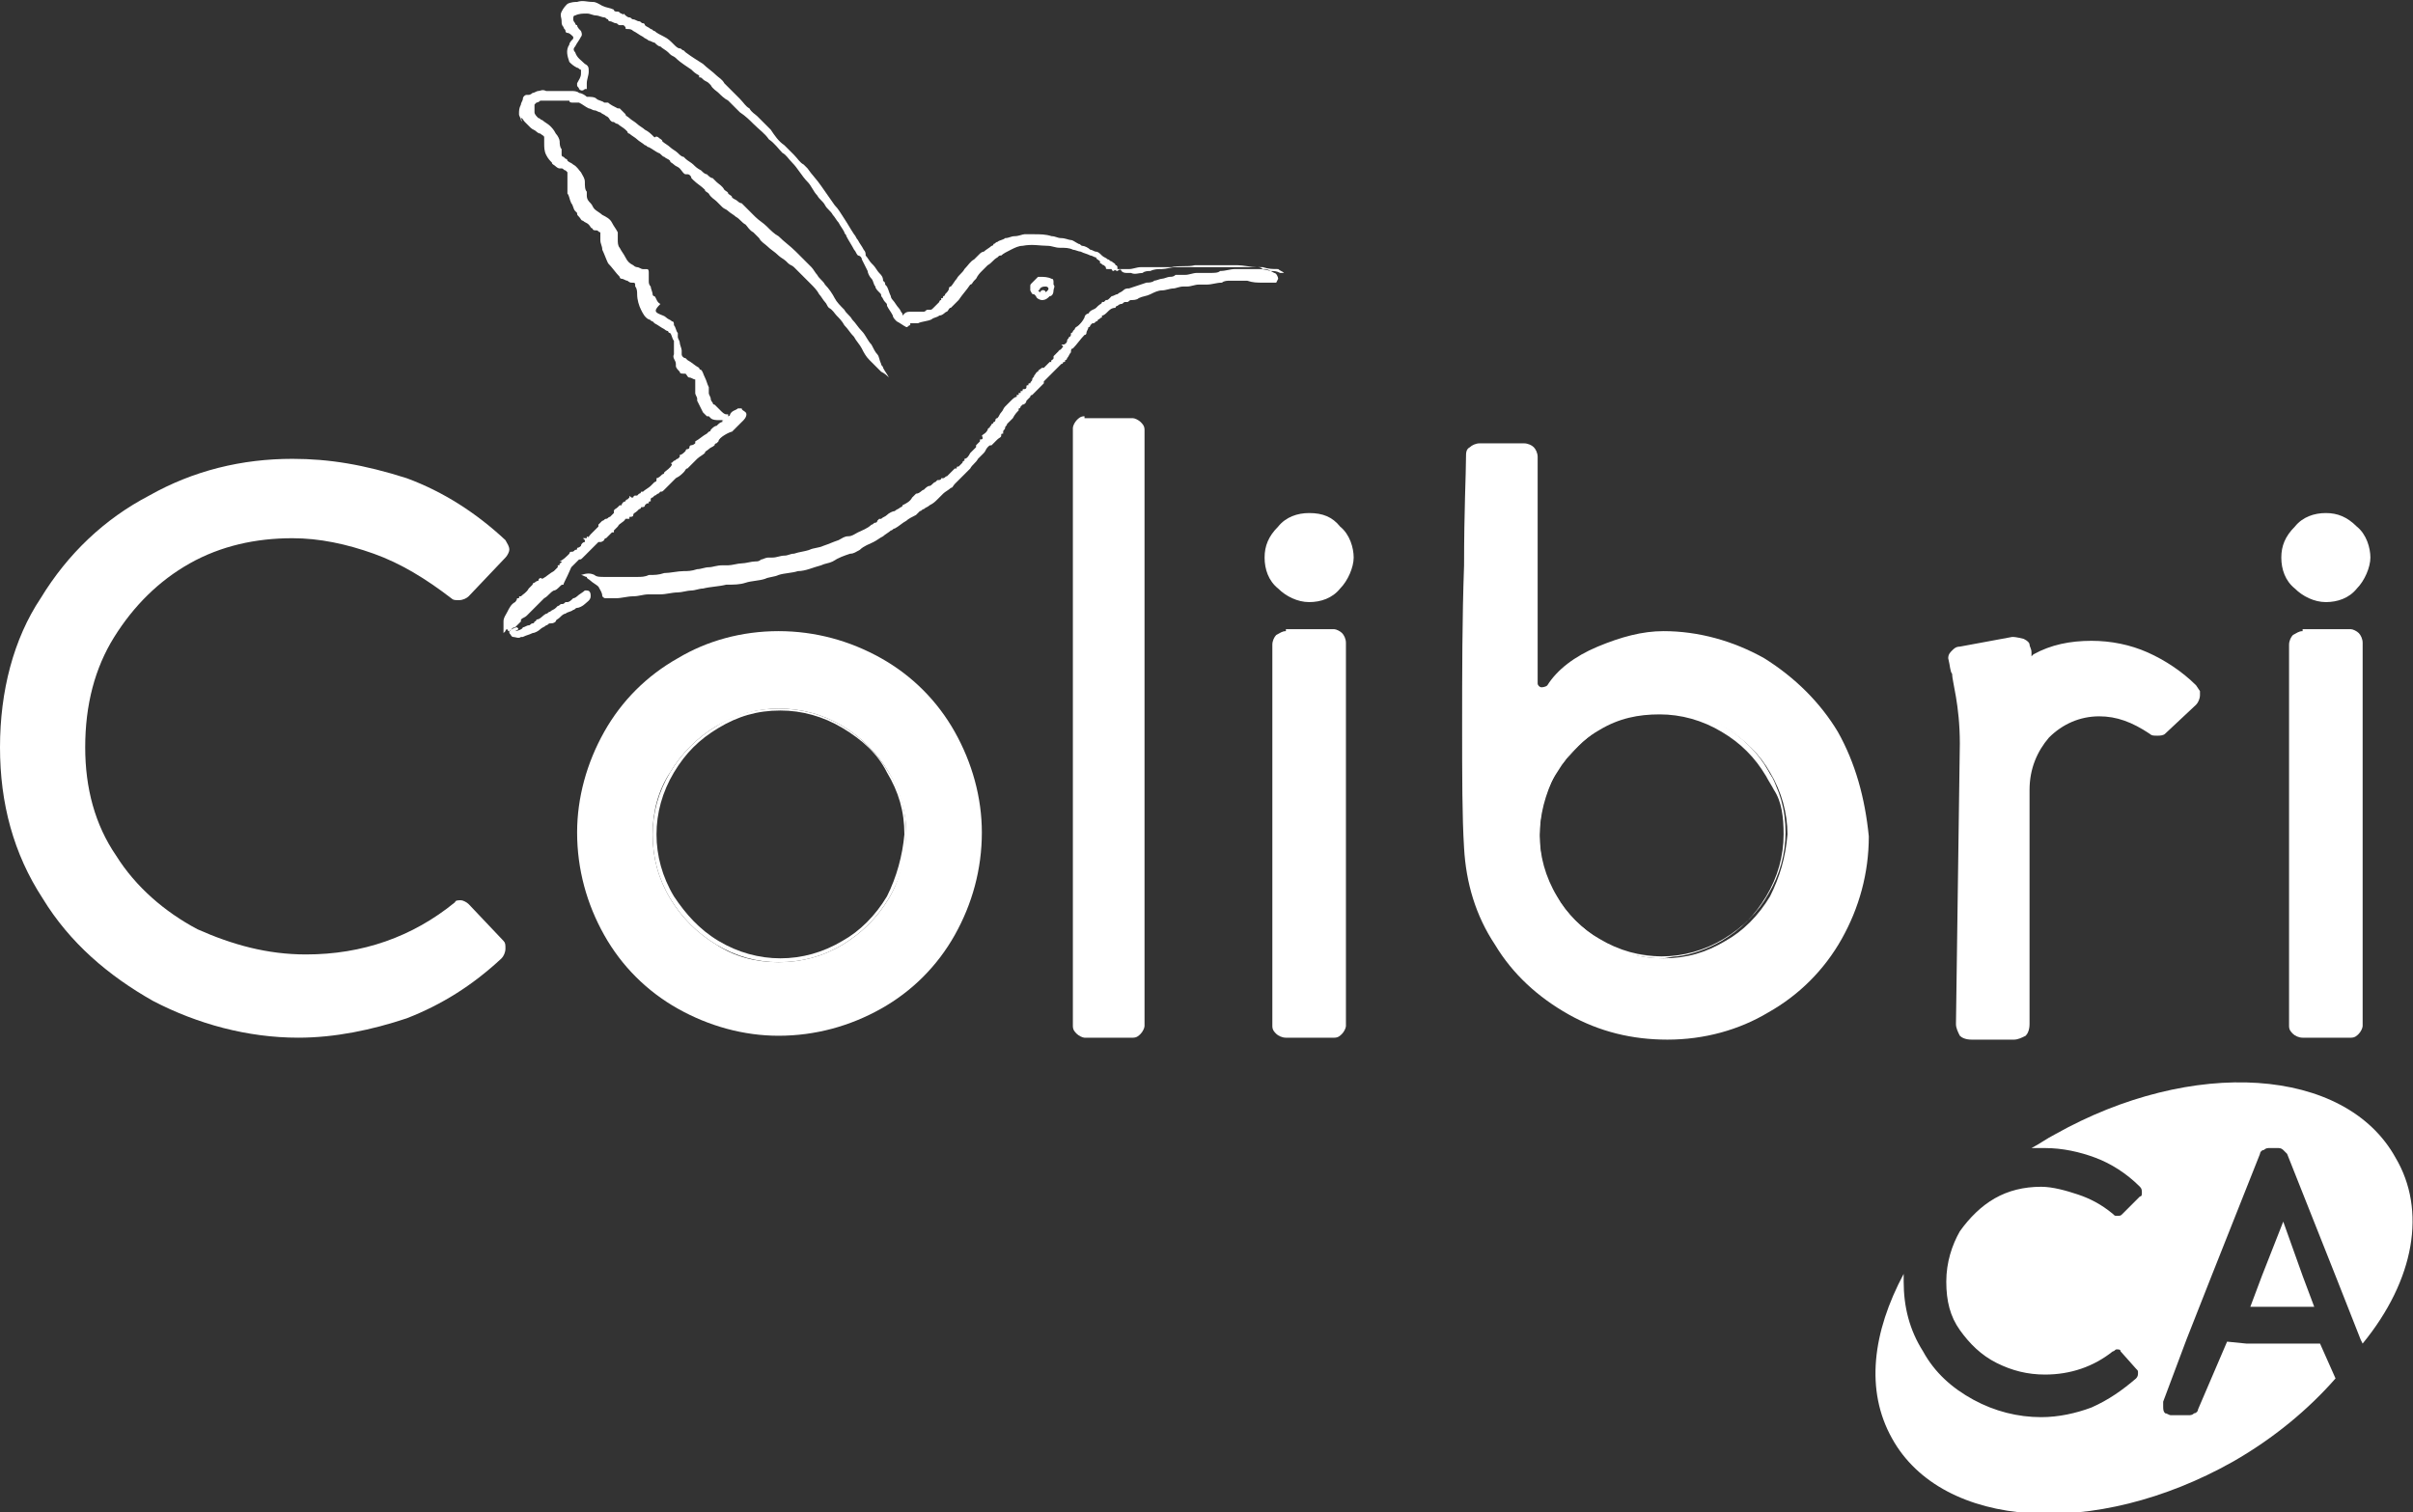
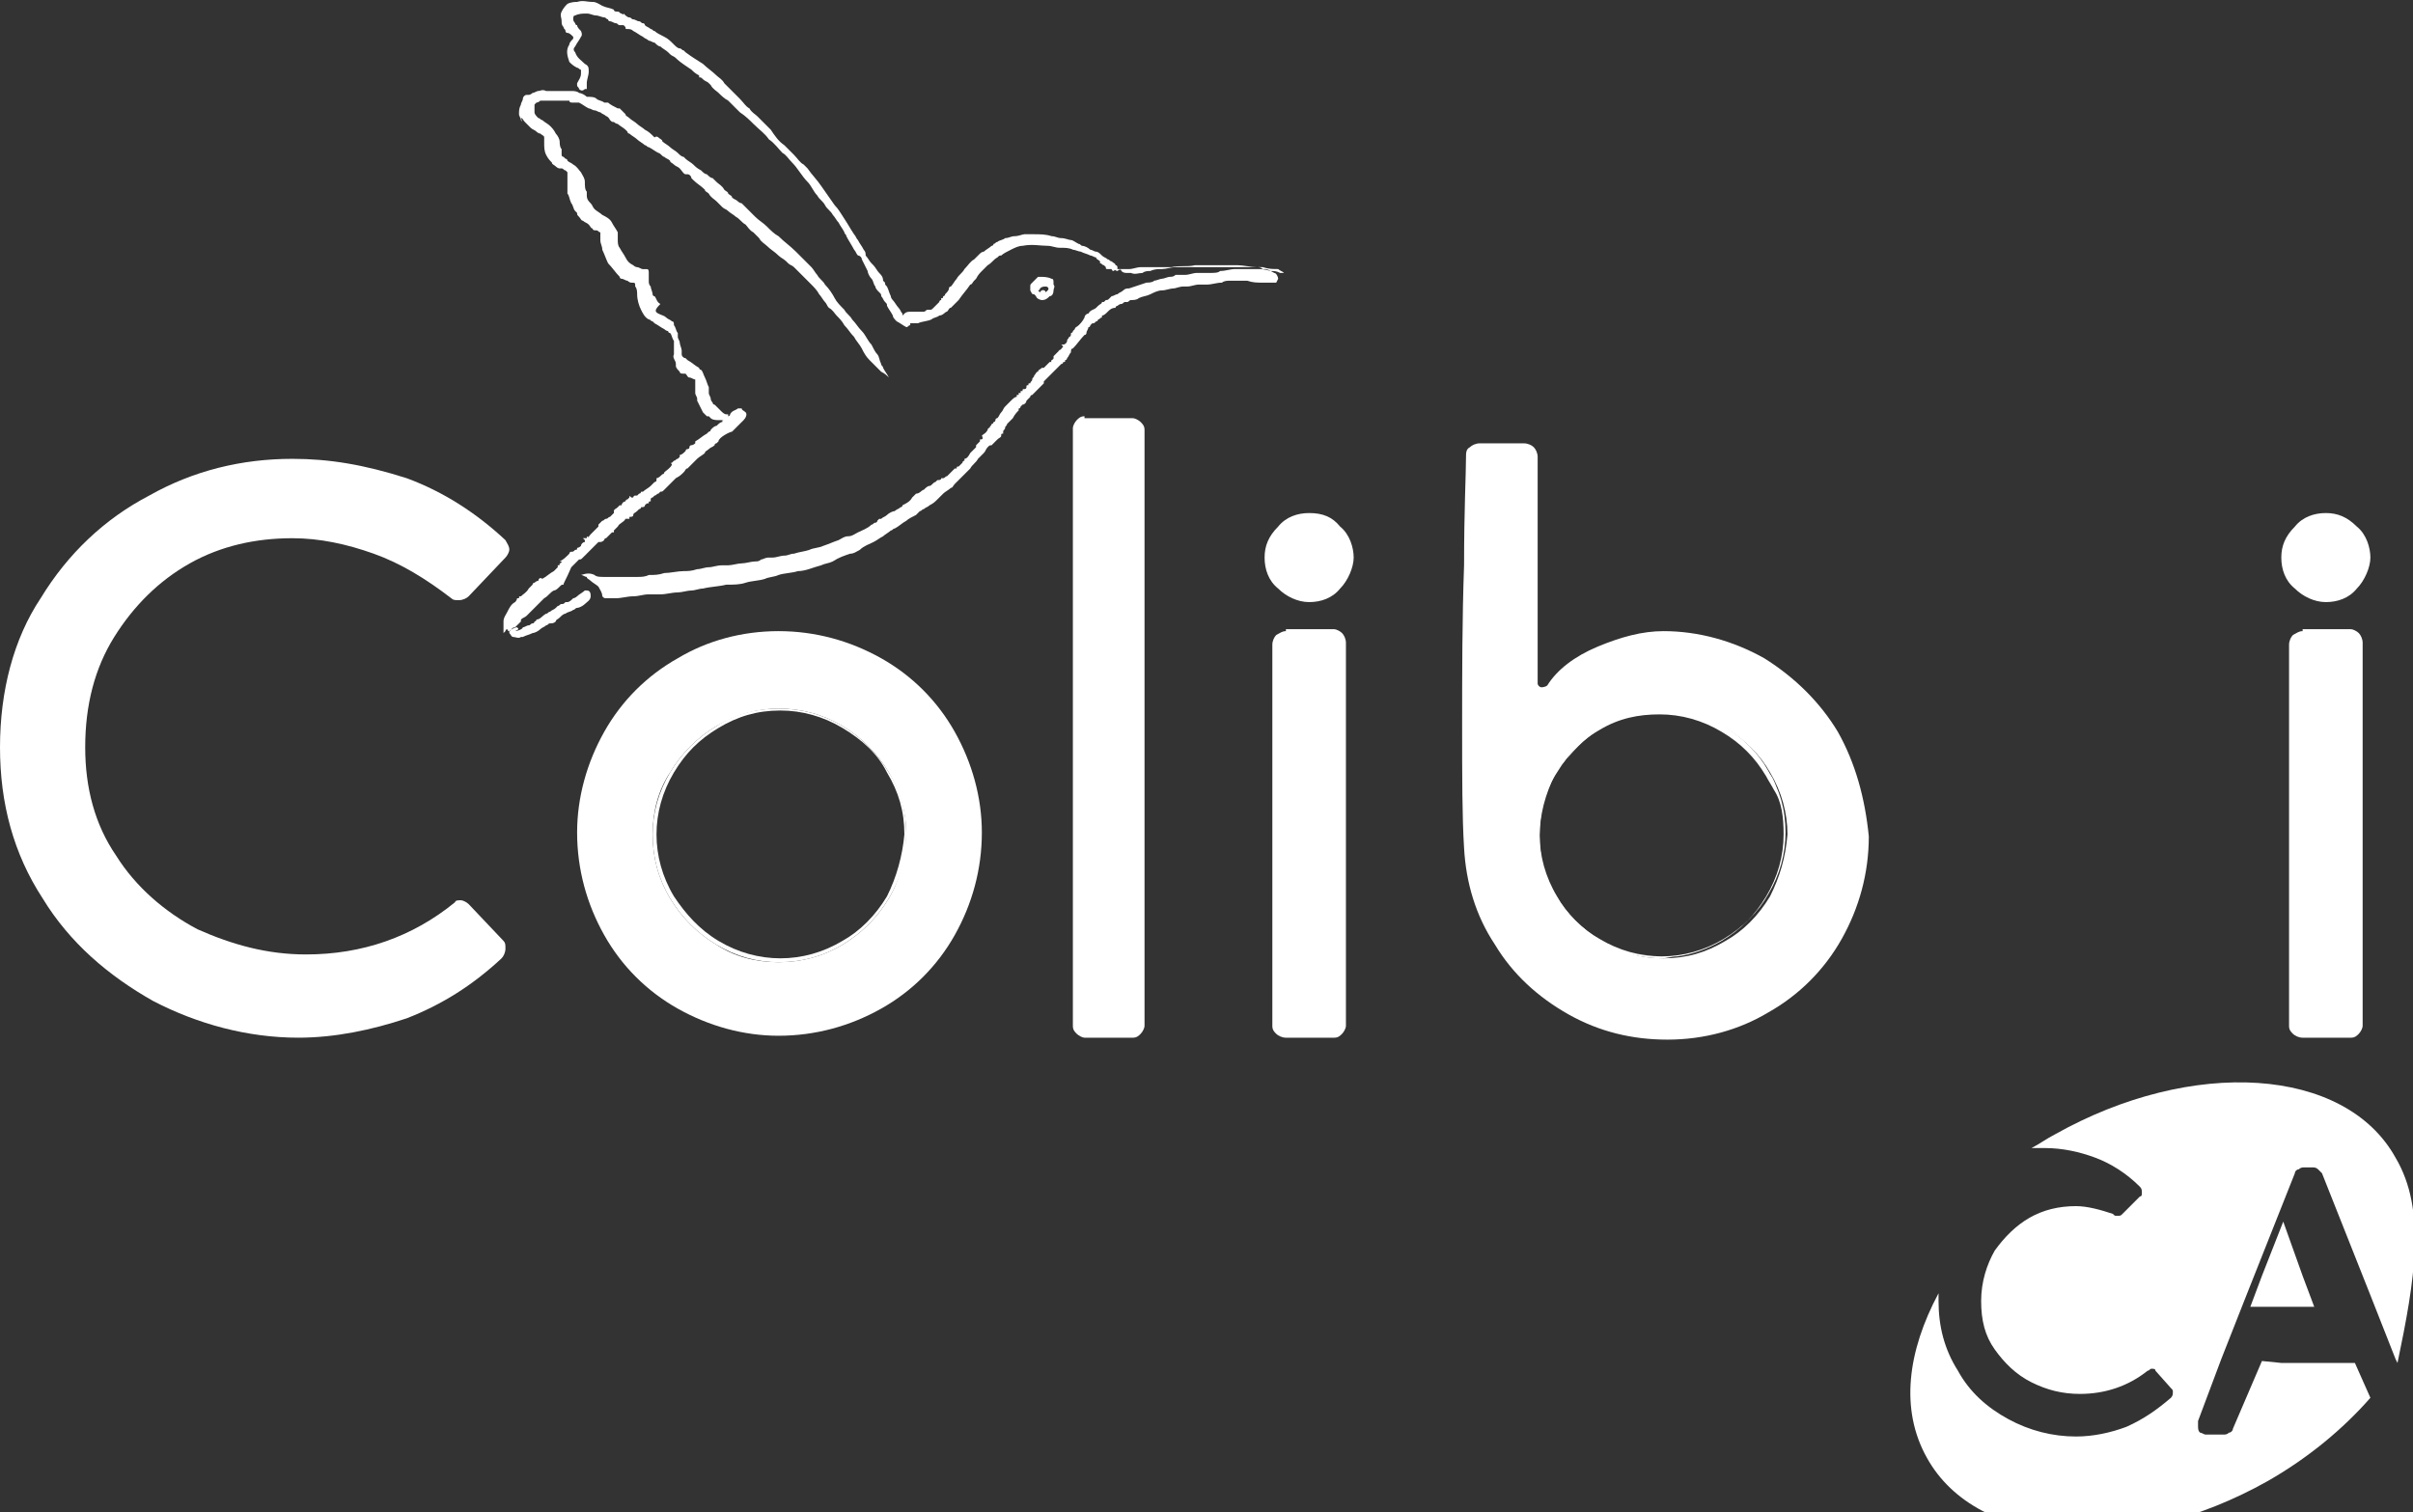
<svg xmlns="http://www.w3.org/2000/svg" version="1.1" id="Calque_1" x="0px" y="0px" viewBox="0 0 124.6 78.1" style="enable-background:new 0 0 124.6 78.1;" xml:space="preserve">
  <rect x="0" y="0" width="124.6" height="78.1" fill="#333333" stroke="none" />
  <style type="text/css">
	.st0{fill:#FFFFFF;}
	.st1{fill-rule:evenodd;clip-rule:evenodd;fill:#FFFFFF;}
</style>
  <g>
-     <path class="st0" d="M123.7,59.8c-2.6-4.7-10.5-5.2-17.6-1.2c-0.4,0.2-0.8,0.5-1.2,0.7c0.2,0,0.5,0,0.7,0c0.9,0,1.8,0.2,2.6,0.5   c0.8,0.3,1.6,0.8,2.3,1.5c0.1,0.1,0.1,0.2,0.1,0.3c0,0.1,0,0.2-0.1,0.2l-0.9,0.9c-0.1,0.1-0.1,0.1-0.3,0.1c-0.1,0-0.1,0-0.2-0.1   c-0.6-0.5-1.2-0.8-1.8-1c-0.6-0.2-1.3-0.4-1.9-0.4c-0.9,0-1.7,0.2-2.4,0.6c-0.7,0.4-1.3,1-1.8,1.7c-0.4,0.7-0.7,1.6-0.7,2.6   c0,1,0.2,1.8,0.7,2.5c0.5,0.7,1.1,1.3,1.9,1.7c0.8,0.4,1.6,0.6,2.5,0.6c1.3,0,2.5-0.4,3.5-1.2c0.1,0,0.1-0.1,0.2-0.1   c0.1,0,0.2,0,0.2,0.1l0.8,0.9c0.1,0.1,0.1,0.1,0.1,0.2c0,0.1,0,0.2-0.1,0.3c-0.7,0.6-1.4,1.1-2.3,1.5c-0.8,0.3-1.7,0.5-2.6,0.5   c-1.2,0-2.4-0.3-3.5-0.9c-1.1-0.6-2-1.4-2.6-2.5c-0.7-1.1-1-2.3-1-3.6c0-0.1,0-0.3,0-0.4c-1.6,3-2,6-0.6,8.5   c2.6,4.7,10.5,5.2,17.6,1.2c2.1-1.2,3.9-2.7,5.3-4.3l-0.8-1.8l-0.9,0l-2.9,0l-1-0.1l-1.5,3.5c0,0.1-0.1,0.2-0.2,0.2   c-0.1,0.1-0.2,0.1-0.3,0.1h-0.9c-0.1,0-0.2-0.1-0.3-0.1c-0.1-0.1-0.1-0.2-0.1-0.4c0,0,0-0.1,0-0.2l1.2-3.2l1.3-3.3l2.5-6.3   c0-0.1,0.1-0.2,0.2-0.2c0.1-0.1,0.2-0.1,0.3-0.1l0.4,0c0.1,0,0.2,0,0.3,0.1c0.1,0.1,0.1,0.1,0.2,0.2l2.5,6.3l1.3,3.3l0.1,0.2   C124.7,66.1,125.3,62.5,123.7,59.8z" />
+     <path class="st0" d="M123.7,59.8c-2.6-4.7-10.5-5.2-17.6-1.2c-0.4,0.2-0.8,0.5-1.2,0.7c0.2,0,0.5,0,0.7,0c0.9,0,1.8,0.2,2.6,0.5   c0.8,0.3,1.6,0.8,2.3,1.5c0.1,0.1,0.1,0.2,0.1,0.3c0,0.1,0,0.2-0.1,0.2l-0.9,0.9c-0.1,0.1-0.1,0.1-0.3,0.1c-0.1,0-0.1,0-0.2-0.1   c-0.6-0.2-1.3-0.4-1.9-0.4c-0.9,0-1.7,0.2-2.4,0.6c-0.7,0.4-1.3,1-1.8,1.7c-0.4,0.7-0.7,1.6-0.7,2.6   c0,1,0.2,1.8,0.7,2.5c0.5,0.7,1.1,1.3,1.9,1.7c0.8,0.4,1.6,0.6,2.5,0.6c1.3,0,2.5-0.4,3.5-1.2c0.1,0,0.1-0.1,0.2-0.1   c0.1,0,0.2,0,0.2,0.1l0.8,0.9c0.1,0.1,0.1,0.1,0.1,0.2c0,0.1,0,0.2-0.1,0.3c-0.7,0.6-1.4,1.1-2.3,1.5c-0.8,0.3-1.7,0.5-2.6,0.5   c-1.2,0-2.4-0.3-3.5-0.9c-1.1-0.6-2-1.4-2.6-2.5c-0.7-1.1-1-2.3-1-3.6c0-0.1,0-0.3,0-0.4c-1.6,3-2,6-0.6,8.5   c2.6,4.7,10.5,5.2,17.6,1.2c2.1-1.2,3.9-2.7,5.3-4.3l-0.8-1.8l-0.9,0l-2.9,0l-1-0.1l-1.5,3.5c0,0.1-0.1,0.2-0.2,0.2   c-0.1,0.1-0.2,0.1-0.3,0.1h-0.9c-0.1,0-0.2-0.1-0.3-0.1c-0.1-0.1-0.1-0.2-0.1-0.4c0,0,0-0.1,0-0.2l1.2-3.2l1.3-3.3l2.5-6.3   c0-0.1,0.1-0.2,0.2-0.2c0.1-0.1,0.2-0.1,0.3-0.1l0.4,0c0.1,0,0.2,0,0.3,0.1c0.1,0.1,0.1,0.1,0.2,0.2l2.5,6.3l1.3,3.3l0.1,0.2   C124.7,66.1,125.3,62.5,123.7,59.8z" />
    <polygon class="st0" points="117.9,63.1 116.8,65.9 116.2,67.5 119.5,67.5 118.9,65.9  " />
  </g>
  <g>
    <path class="st0" d="M15.1,23.7c-2.6,0-5.1,0.6-7.4,1.9c-2.3,1.2-4.2,3-5.6,5.3C0.7,33,0,35.7,0,38.6c0,2.9,0.7,5.5,2.2,7.8   c1.4,2.3,3.4,4,5.7,5.3c2.3,1.2,4.9,1.9,7.5,1.9c1.9,0,3.8-0.4,5.6-1c1.8-0.7,3.4-1.7,4.9-3.1c0.1-0.1,0.2-0.3,0.2-0.5   c0-0.2,0-0.3-0.1-0.4l0,0l-1.8-1.9c-0.1-0.1-0.3-0.2-0.4-0.2c-0.1,0-0.3,0-0.3,0.1c-2.2,1.8-4.8,2.7-7.7,2.7c-2,0-3.8-0.5-5.6-1.3   c-1.7-0.9-3.2-2.2-4.2-3.8c-1.1-1.6-1.6-3.5-1.6-5.6c0-2.2,0.5-4.1,1.5-5.7c1-1.6,2.3-2.9,3.9-3.8c1.6-0.9,3.4-1.3,5.3-1.3   c1.4,0,2.8,0.3,4.2,0.8c1.4,0.5,2.7,1.3,4,2.3c0.1,0.1,0.2,0.1,0.4,0.1c0.2,0,0.4-0.1,0.5-0.2l1.9-2c0.1-0.1,0.2-0.3,0.2-0.4   c0-0.2-0.1-0.3-0.2-0.5c-1.5-1.4-3.2-2.5-5.1-3.2C18.8,24,17,23.7,15.1,23.7z" />
  </g>
  <g>
    <path class="st0" d="M43.5,37.5c-1-0.6-2.1-0.9-3.3-0.9c-1.2,0-2.3,0.3-3.2,0.9c-1,0.6-1.8,1.4-2.4,2.4c-0.6,1-0.9,2.1-0.9,3.2   c0,1.2,0.3,2.3,0.9,3.3c0.6,1,1.4,1.8,2.4,2.4c1,0.6,2.1,0.9,3.2,0.9c1.2,0,2.3-0.3,3.3-0.9c1-0.6,1.8-1.4,2.4-2.4   c0.6-1,0.9-2.1,0.9-3.3c0-1.2-0.3-2.3-0.9-3.2C45.3,38.9,44.5,38.1,43.5,37.5z M45.8,46.3c-0.6,1-1.4,1.8-2.3,2.3   c-1,0.6-2.1,0.9-3.2,0.9c-1.1,0-2.2-0.3-3.2-0.9c-1-0.6-1.7-1.4-2.3-2.3c-0.6-1-0.9-2.1-0.9-3.2c0-1.1,0.3-2.2,0.9-3.2   c0.6-1,1.3-1.7,2.3-2.3c1-0.6,2-0.9,3.2-0.9c1.1,0,2.2,0.3,3.2,0.9c1,0.6,1.8,1.3,2.3,2.3c0.6,1,0.9,2,0.9,3.2   C46.6,44.2,46.3,45.3,45.8,46.3z" />
    <path class="st0" d="M49.3,37.8c-0.9-1.6-2.2-2.9-3.8-3.8c-1.6-0.9-3.4-1.4-5.3-1.4c-1.9,0-3.7,0.5-5.2,1.4   c-1.6,0.9-2.9,2.2-3.8,3.8c-0.9,1.6-1.4,3.4-1.4,5.2c0,1.9,0.5,3.7,1.4,5.3c0.9,1.6,2.2,2.9,3.8,3.8c1.6,0.9,3.4,1.4,5.2,1.4   c1.9,0,3.7-0.5,5.3-1.4c1.6-0.9,2.9-2.2,3.8-3.8c0.9-1.6,1.4-3.4,1.4-5.3C50.7,41.2,50.2,39.4,49.3,37.8z M45.9,46.4   c-0.6,1-1.4,1.8-2.4,2.4c-1,0.6-2.1,0.9-3.3,0.9c-1.2,0-2.3-0.3-3.2-0.9c-1-0.6-1.8-1.4-2.4-2.4c-0.6-1-0.9-2.1-0.9-3.3   c0-1.2,0.3-2.3,0.9-3.2c0.6-1,1.4-1.8,2.4-2.4c1-0.6,2.1-0.9,3.2-0.9c1.2,0,2.3,0.3,3.3,0.9c1,0.6,1.8,1.4,2.4,2.4   c0.6,1,0.9,2.1,0.9,3.2C46.7,44.3,46.5,45.4,45.9,46.4z" />
  </g>
  <g>
    <path class="st0" d="M56,21.5c-0.2,0-0.3,0.1-0.4,0.2c-0.1,0.1-0.2,0.3-0.2,0.4V53c0,0.2,0.1,0.3,0.2,0.4c0.1,0.1,0.3,0.2,0.4,0.2   h2.5c0.2,0,0.3-0.1,0.4-0.2c0.1-0.1,0.2-0.3,0.2-0.4V22.2c0-0.2-0.1-0.3-0.2-0.4c-0.1-0.1-0.3-0.2-0.4-0.2H56z" />
  </g>
  <g>
    <path class="st0" d="M66.4,32.6c-0.2,0-0.3,0.1-0.5,0.2c-0.1,0.1-0.2,0.3-0.2,0.5V53c0,0.2,0.1,0.3,0.2,0.4   c0.1,0.1,0.3,0.2,0.5,0.2h2.5c0.2,0,0.3-0.1,0.4-0.2c0.1-0.1,0.2-0.3,0.2-0.4V33.2c0-0.2-0.1-0.4-0.2-0.5c-0.1-0.1-0.3-0.2-0.4-0.2   H66.4z" />
  </g>
  <g>
    <path class="st0" d="M85.8,49.4L85.8,49.4c-0.6,0-1.1-0.1-1.6-0.2C84.7,49.3,85.3,49.4,85.8,49.4z" />
    <path class="st0" d="M82.7,37.6c-0.7,0.4-1.3,1-1.8,1.6C81.3,38.6,81.9,38,82.7,37.6z" />
    <path class="st0" d="M90.3,38.6c0.4,0.4,0.7,0.8,1,1.3c0.1,0.2,0.3,0.5,0.4,0.7c-0.1-0.3-0.2-0.5-0.4-0.7   C91,39.5,90.6,39,90.3,38.6z" />
    <path class="st0" d="M89,37.5c-1-0.6-2.1-0.9-3.2-0.9c-1.1,0-2.2,0.3-3.2,0.9c-1,0.6-1.8,1.4-2.3,2.3c-0.6,1-0.9,2.1-0.9,3.2   c0,1.2,0.3,2.3,0.9,3.2c0.6,1,1.4,1.8,2.3,2.3c1,0.6,2.1,0.9,3.2,0.9c1.1,0,2.2-0.3,3.2-0.9c1-0.6,1.8-1.4,2.3-2.3   c0.6-1,0.9-2.1,0.9-3.2c0-1.2-0.3-2.2-0.9-3.2C90.8,38.9,90,38.1,89,37.5z M92.1,43.1c0,1.1-0.3,2.2-0.9,3.2   c-0.6,1-1.3,1.7-2.3,2.3c-0.7,0.4-1.5,0.7-2.3,0.8c-0.3,0-0.5,0.1-0.8,0.1h0l0,0c-0.6,0-1.1-0.1-1.6-0.2c-0.5-0.1-1-0.4-1.5-0.6   c-1-0.6-1.7-1.3-2.3-2.3c-0.6-1-0.9-2-0.9-3.2c0-1.1,0.3-2.2,0.8-3.2c0.1-0.2,0.3-0.5,0.5-0.7c0.5-0.7,1.1-1.2,1.8-1.6   c1-0.6,2-0.8,3.1-0.8c1.1,0,2.2,0.3,3.2,0.9c0.5,0.3,0.9,0.6,1.3,1c0.4,0.4,0.7,0.8,1,1.3c0.1,0.2,0.3,0.5,0.4,0.7   C92,41.4,92.1,42.2,92.1,43.1z" />
    <path class="st0" d="M85.8,49.4c0.3,0,0.6,0,0.8-0.1C86.4,49.4,86.1,49.4,85.8,49.4L85.8,49.4z" />
    <path class="st0" d="M94.9,37.8C94,36.3,92.7,35,91.1,34c-1.6-0.9-3.4-1.4-5.2-1.4c-1.1,0-2.2,0.3-3.4,0.8c-1.2,0.5-2.1,1.2-2.6,2   c-0.1,0.1-0.3,0.1-0.3,0.1c-0.1,0-0.2-0.1-0.2-0.2l0-11.7c0-0.2-0.1-0.4-0.2-0.5c-0.1-0.1-0.3-0.2-0.5-0.2h-2.3   c-0.2,0-0.4,0.1-0.5,0.2c-0.2,0.1-0.2,0.3-0.2,0.5c0,0.9-0.1,2.7-0.1,5.6c-0.1,2.8-0.1,5.6-0.1,8.3c0,2.6,0,4.7,0.1,6.3   c0.1,1.8,0.6,3.5,1.6,5c0.9,1.5,2.2,2.7,3.8,3.6c1.6,0.9,3.3,1.3,5.1,1.3c1.9,0,3.7-0.5,5.2-1.4c1.6-0.9,2.9-2.2,3.8-3.8   c0.9-1.6,1.4-3.4,1.4-5.3C96.3,41.2,95.8,39.4,94.9,37.8z M91.4,46.3c-0.6,1-1.4,1.8-2.3,2.3c-1,0.6-2,0.9-3.2,0.9   c-1.2,0-2.2-0.3-3.2-0.9c-1-0.6-1.8-1.4-2.3-2.3c-0.6-1-0.9-2.1-0.9-3.2c0-1.2,0.3-2.3,0.9-3.2c0.6-1,1.4-1.8,2.3-2.3   c1-0.6,2.1-0.9,3.2-0.9c1.2,0,2.2,0.3,3.2,0.9c1,0.6,1.8,1.4,2.3,2.3c0.6,1,0.9,2.1,0.9,3.2C92.2,44.3,91.9,45.3,91.4,46.3z" />
  </g>
  <g>
-     <path class="st0" d="M103.9,32.9l-2.7,0.5c-0.2,0-0.3,0.1-0.4,0.2c-0.1,0.1-0.2,0.2-0.2,0.4V34c0.1,0.4,0.1,0.7,0.2,0.8   c0,0.2,0.1,0.6,0.2,1.2c0.1,0.6,0.2,1.4,0.2,2.4l-0.2,14.5c0,0.2,0.1,0.4,0.2,0.6c0.1,0.1,0.3,0.2,0.6,0.2h2.2   c0.2,0,0.4-0.1,0.6-0.2c0.1-0.1,0.2-0.3,0.2-0.6l0-12.1c0-1.1,0.4-2,1-2.7c0.7-0.7,1.6-1.1,2.6-1.1c0.9,0,1.7,0.3,2.6,0.9   c0.1,0.1,0.2,0.1,0.4,0.1c0.1,0,0.3,0,0.4-0.1l1.6-1.5c0.1-0.1,0.2-0.3,0.2-0.5v-0.2l-0.2-0.3c-0.7-0.7-1.6-1.3-2.5-1.7l0,0   c-0.9-0.4-1.9-0.6-2.9-0.6c-1.1,0-2.1,0.2-3,0.7l-0.1,0.1l0-0.2c0-0.2-0.1-0.3-0.1-0.4c0-0.1-0.1-0.2-0.3-0.3   C104.1,32.9,104,32.9,103.9,32.9z" />
-   </g>
+     </g>
  <g>
    <path class="st0" d="M118.9,32.6c-0.2,0-0.3,0.1-0.5,0.2c-0.1,0.1-0.2,0.3-0.2,0.5V53c0,0.2,0.1,0.3,0.2,0.4   c0.1,0.1,0.3,0.2,0.5,0.2h2.5c0.2,0,0.3-0.1,0.4-0.2c0.1-0.1,0.2-0.3,0.2-0.4V33.2c0-0.2-0.1-0.4-0.2-0.5c-0.1-0.1-0.3-0.2-0.4-0.2   H118.9z" />
  </g>
  <g>
    <path class="st0" d="M120.1,26.5c-0.6,0-1.2,0.2-1.6,0.7c-0.5,0.5-0.7,1-0.7,1.6c0,0.6,0.2,1.2,0.7,1.6c0.4,0.4,1,0.7,1.6,0.7   c0.6,0,1.2-0.2,1.6-0.7c0.4-0.4,0.7-1.1,0.7-1.6c0-0.5-0.2-1.2-0.7-1.6C121.2,26.7,120.7,26.5,120.1,26.5z" />
  </g>
  <g>
    <path class="st0" d="M67.6,26.5c-0.6,0-1.2,0.2-1.6,0.7c-0.5,0.5-0.7,1-0.7,1.6c0,0.6,0.2,1.2,0.7,1.6c0.4,0.4,1,0.7,1.6,0.7   c0.6,0,1.2-0.2,1.6-0.7c0.4-0.4,0.7-1.1,0.7-1.6c0-0.5-0.2-1.2-0.7-1.6C68.8,26.7,68.3,26.5,67.6,26.5z" />
  </g>
  <g>
    <path class="st1" d="M30.9,30.3c-0.1-0.1-0.3-0.2-0.4-0.3c0,0,0,0,0,0c-0.1-0.1-0.2-0.1-0.2-0.2c-0.1,0-0.2-0.1-0.3-0.1   c0.3-0.1,0.5-0.1,0.7,0c0.1,0.1,0.3,0.1,0.5,0.1c0.2,0,0.4,0,0.6,0c0.2,0,0.3,0,0.5,0c0.2,0,0.4,0,0.6,0c0.2,0,0.4,0,0.6-0.1   c0.3,0,0.5,0,0.8-0.1c0.3,0,0.7-0.1,1-0.1c0.2,0,0.4,0,0.7-0.1c0.2,0,0.4-0.1,0.6-0.1c0.2,0,0.4-0.1,0.7-0.1c0.1,0,0.2,0,0.3,0   c0.2,0,0.5-0.1,0.7-0.1c0.2,0,0.5-0.1,0.7-0.1c0.1,0,0.2,0,0.3-0.1c0.1,0,0.2-0.1,0.4-0.1c0,0,0.1,0,0.2,0c0.2,0,0.4-0.1,0.6-0.1   c0.2,0,0.3-0.1,0.5-0.1c0.3-0.1,0.5-0.1,0.8-0.2c0.2-0.1,0.5-0.1,0.7-0.2c0.3-0.1,0.5-0.2,0.8-0.3c0.2-0.1,0.3-0.2,0.5-0.2   c0.2,0,0.3-0.1,0.5-0.2c0.2-0.1,0.5-0.2,0.7-0.4c0.1,0,0.1-0.1,0.2-0.1c0,0,0.1,0,0.1-0.1c0,0,0.1-0.1,0.1-0.1c0,0,0,0,0,0   c0,0,0.1,0,0.1,0c0.1-0.1,0.2-0.1,0.3-0.2c0.1-0.1,0.3-0.2,0.4-0.2c0.1-0.1,0.2-0.1,0.3-0.2c0,0,0.1,0,0.1-0.1   c0.2-0.1,0.4-0.2,0.5-0.4c0.1-0.1,0.1-0.1,0.2-0.2c0,0,0,0,0,0c0.2,0,0.3-0.2,0.4-0.2c0.1-0.1,0.2-0.2,0.3-0.2   c0.1,0,0.2-0.2,0.3-0.2c0,0,0,0,0.1-0.1c0.1,0,0.2,0,0.2-0.1c0,0,0,0,0,0c0,0,0,0,0.1,0c0.1,0,0.1-0.1,0.2-0.1   c0.1-0.1,0.2-0.2,0.3-0.3c0,0,0.1-0.1,0.1-0.1c0,0,0,0,0.1,0c0,0,0.1,0,0,0c0-0.1,0-0.1,0.1-0.1c0.1-0.1,0.1-0.1,0.2-0.2   c0-0.1,0.1-0.1,0.1-0.1c0,0,0,0,0-0.1c0.1,0,0.2-0.1,0.3-0.3c0,0,0.1-0.1,0.1-0.1c0.1-0.1,0.2-0.2,0.2-0.2c0,0,0,0,0-0.1   c0.1-0.1,0.1-0.1,0.2-0.2c0,0,0,0,0-0.1c0.1,0,0.2,0,0.1-0.2c0.1-0.1,0.2-0.1,0.3-0.3c0,0,0,0,0,0c0,0,0-0.1,0.1-0.1   c0-0.1,0.1-0.1,0.1-0.2c0.1,0,0.1-0.1,0.1-0.1c0.1,0,0.1-0.1,0.1-0.1c0-0.1,0.1-0.1,0.1-0.1c0.1-0.1,0.1-0.2,0.2-0.3   c0.1-0.1,0.1-0.2,0.2-0.3c0,0,0.1-0.1,0.1-0.1c0,0,0.1-0.1,0.1-0.1c0,0,0,0,0.1-0.1c0,0,0,0,0,0c0.1-0.1,0.2-0.2,0.3-0.2   c0,0,0-0.1,0-0.1c0,0,0.1,0,0.1,0c0,0,0-0.1,0-0.1c0,0,0,0,0.1,0c0,0,0-0.1,0-0.1c0,0,0,0,0.1,0c0-0.1,0-0.1,0.1-0.1   c0,0,0.1,0,0.1-0.1c0-0.1,0-0.1,0.1-0.1c0,0,0,0,0,0c0-0.1,0-0.1,0.1-0.1c0-0.1,0.1-0.1,0.1-0.2c0-0.1,0.1-0.1,0.1-0.2   c0.1-0.1,0.1-0.2,0.2-0.2c0,0,0,0,0,0c0-0.1,0.1-0.1,0.2-0.2c0,0,0.1,0,0.1,0c0,0,0,0,0,0c0,0,0,0,0.1-0.1c0.1-0.1,0.1-0.1,0.2-0.2   c0,0,0,0,0.1,0c0,0,0,0,0,0c-0.1-0.1,0.1-0.1,0.1-0.2c0,0,0-0.1,0-0.1c0.1-0.1,0.2-0.2,0.3-0.3c0,0,0,0-0.1,0   c0.2,0,0.2-0.1,0.3-0.2c0,0,0,0-0.1-0.1c0,0,0,0,0.1,0c0.1,0,0.2-0.1,0.2-0.2c0-0.1,0.1-0.1,0.1-0.2c0.1,0,0.1-0.1,0.1-0.2   c0,0,0.1,0,0.1-0.1c0,0,0,0,0.1-0.1c0-0.1,0.1-0.1,0.2-0.2c0.1-0.1,0.2-0.2,0.3-0.4c0-0.1,0.1-0.2,0.2-0.2c0,0,0,0,0,0   c0.1-0.2,0.3-0.2,0.4-0.3c0,0,0.1-0.1,0.1-0.1c0,0,0,0,0,0c0.1-0.1,0.2-0.1,0.2-0.2c0,0,0,0,0.1,0c0,0,0,0,0.1-0.1   c0.1,0,0.1,0,0.2-0.1c0,0,0.1-0.1,0.1-0.1c0.1,0,0.2-0.1,0.3-0.1c0.1-0.1,0.2-0.1,0.3-0.2c0.1-0.1,0.2-0.1,0.3-0.1   c0.3-0.1,0.6-0.2,0.9-0.3c0.1,0,0.3,0,0.4-0.1c0.1,0,0.3-0.1,0.4-0.1c0.1,0,0.3-0.1,0.4-0.1c0.1,0,0.2,0,0.3-0.1c0.1,0,0.2,0,0.3,0   c0.1,0,0.1,0,0.2,0c0.2,0,0.4-0.1,0.6-0.1c0.1,0,0.2,0,0.4,0c0.1,0,0.2,0,0.3,0c0.2,0,0.4,0,0.5-0.1c0.3,0,0.5-0.1,0.8-0.1   c0.2,0,0.4,0,0.6,0c0.1,0,0.3,0,0.4,0c0.3,0,0.5,0,0.8,0.1c0.2,0,0.3,0,0.5,0.1c0,0,0.1,0,0.2,0c-0.1-0.1-0.2-0.1-0.3-0.2   c0,0,0,0,0,0c-0.3,0-0.5,0-0.8-0.1c0,0-0.1,0-0.2,0c-0.1,0-0.3,0-0.4,0c-0.1,0-0.2,0-0.3,0c-0.3,0-0.6,0-0.9,0c-0.2,0-0.3,0-0.5,0   c-0.2,0-0.5,0-0.7,0c-0.1,0-0.2,0-0.3,0c-0.2,0-0.4,0-0.6,0c-0.1,0-0.2,0-0.3,0c-0.1,0-0.2,0-0.3,0c-0.2,0-0.5,0.1-0.7,0.1   c-0.2,0-0.4,0-0.6,0.1c-0.1,0-0.3,0-0.4,0.1c-0.2,0-0.4,0.1-0.6,0c-0.1,0-0.1,0-0.2,0c-0.1,0-0.2,0-0.3-0.1c0-0.1-0.1-0.1-0.2,0   c-0.1,0-0.1-0.1-0.2,0c0,0-0.1,0-0.1-0.1c0,0-0.1,0-0.1,0c0,0-0.1,0-0.1,0c0,0,0,0,0,0c-0.1,0-0.1,0-0.1-0.1c0,0-0.1-0.1-0.1-0.1   c-0.1,0-0.1-0.1-0.2-0.1c0,0,0-0.1,0-0.1c-0.1-0.1-0.2-0.1-0.2-0.2c-0.1,0-0.2-0.1-0.3-0.1c-0.2-0.1-0.3-0.1-0.5-0.2   c-0.1,0-0.3-0.1-0.4-0.1c-0.2-0.1-0.4-0.1-0.7-0.1c-0.2,0-0.4-0.1-0.6-0.1c-0.4,0-0.8-0.1-1.3,0c-0.2,0-0.4,0.1-0.6,0.2   c-0.2,0.1-0.4,0.2-0.5,0.3c-0.1,0-0.1,0-0.2,0.1c-0.2,0.1-0.3,0.3-0.5,0.4c-0.1,0.1-0.1,0.1-0.2,0.2c0,0-0.1,0.1-0.1,0.1   c-0.1,0.1-0.2,0.2-0.3,0.4c0,0,0,0-0.1,0.1c-0.1,0.1-0.1,0.2-0.2,0.2c-0.2,0.3-0.4,0.5-0.6,0.8c-0.1,0.1-0.2,0.2-0.3,0.3   c0,0-0.1,0.1-0.1,0.1c-0.1,0-0.1,0.1-0.2,0.2c-0.1,0-0.2,0.2-0.4,0.2c-0.1,0.1-0.3,0.1-0.4,0.2c-0.2,0.1-0.5,0.1-0.7,0.2   c-0.1,0-0.3,0-0.4,0c0,0,0,0,0,0c0,0,0,0.1,0,0.1c-0.1,0-0.1,0.1-0.2,0.1c-0.2-0.1-0.3-0.2-0.5-0.3c-0.1-0.1-0.2-0.2-0.2-0.3   c-0.1-0.2-0.2-0.3-0.3-0.5c0-0.1,0-0.1-0.1-0.2c-0.1-0.1-0.1-0.2-0.2-0.3c0-0.1,0-0.1-0.1-0.2c-0.1-0.1-0.2-0.2-0.2-0.3   c-0.1-0.1-0.1-0.3-0.2-0.4c-0.1-0.1-0.2-0.3-0.2-0.4c-0.1-0.2-0.2-0.4-0.3-0.6c0-0.1-0.1-0.2-0.2-0.2c-0.1-0.1-0.1-0.2-0.2-0.3   c-0.1-0.2-0.3-0.5-0.4-0.7c0-0.1-0.1-0.1-0.1-0.2c-0.1-0.2-0.2-0.3-0.3-0.5c-0.1-0.1-0.2-0.3-0.3-0.4c-0.1-0.2-0.3-0.3-0.4-0.5   c-0.1-0.2-0.3-0.3-0.4-0.5c-0.2-0.2-0.3-0.5-0.5-0.7c-0.3-0.3-0.5-0.7-0.8-1c-0.2-0.2-0.3-0.4-0.5-0.5c-0.2-0.2-0.4-0.5-0.7-0.7   c-0.2-0.3-0.5-0.5-0.8-0.8c-0.2-0.2-0.4-0.4-0.7-0.6c-0.2-0.2-0.4-0.4-0.6-0.6c-0.2-0.1-0.4-0.3-0.5-0.4c-0.1-0.1-0.3-0.2-0.4-0.4   c0,0-0.1-0.1-0.1-0.1c-0.1-0.1-0.2-0.1-0.3-0.2c-0.1-0.1-0.1-0.1-0.2-0.1c0,0,0,0,0,0c0,0,0,0,0-0.1c-0.2-0.1-0.3-0.2-0.4-0.3   C35.1,3.2,35,3.1,34.9,3c-0.1-0.1-0.2-0.1-0.3-0.2c0,0-0.1-0.1-0.1-0.1c-0.1-0.1-0.3-0.2-0.4-0.3c-0.1,0-0.2-0.1-0.3-0.2   c-0.1,0-0.2-0.1-0.3-0.1c-0.1-0.1-0.2-0.1-0.3-0.2c-0.2-0.1-0.3-0.2-0.5-0.3c-0.1-0.1-0.2-0.1-0.3-0.1c0,0,0,0,0,0   c-0.1,0-0.1,0-0.1-0.1c0,0-0.1-0.1-0.1-0.1c0,0-0.1,0-0.2,0c-0.1,0-0.1-0.1-0.2-0.1c-0.1,0-0.2-0.1-0.3-0.1c0,0-0.1,0-0.1-0.1   c-0.1,0-0.1-0.1-0.2-0.1c-0.1,0-0.3-0.1-0.4-0.1c-0.2,0-0.3-0.1-0.5-0.1c-0.2,0-0.4,0-0.6,0.1c-0.1,0-0.1,0.1-0.1,0.2   c0,0.1,0.1,0.2,0.1,0.2c0,0,0,0.1,0.1,0.1c0,0.1,0.1,0.2,0.2,0.3C30,1.6,30.1,1.8,30,1.9c-0.1,0.2-0.2,0.3-0.3,0.5   c-0.1,0.1-0.1,0.2,0,0.3c0.1,0.3,0.3,0.4,0.5,0.6c0.2,0.1,0.2,0.2,0.2,0.4c0,0.2-0.1,0.4-0.1,0.6c0,0.1,0,0.1,0,0.2   c0,0.1,0,0.1,0,0.1c0,0-0.1,0-0.1,0c-0.1,0.1-0.2,0.1-0.3,0c0-0.1-0.1-0.1-0.1-0.2c0,0,0-0.1,0-0.1C29.9,4.1,30,4,30,3.8   c0-0.1,0-0.1,0-0.1C30,3.6,30,3.6,30,3.6c-0.1,0-0.1-0.1-0.2-0.1c-0.2-0.1-0.3-0.2-0.4-0.3c-0.1-0.3-0.2-0.6,0-0.9   c0-0.1,0.1-0.2,0.2-0.3c0,0,0,0,0-0.1c-0.1-0.1-0.2-0.2-0.3-0.2c-0.1,0-0.1-0.1-0.1-0.1c0-0.1-0.1-0.1-0.1-0.2   C29,1.3,29,1.2,29,1.1c0-0.2-0.1-0.3,0-0.5c0.1-0.2,0.2-0.3,0.3-0.4c0.2-0.1,0.4-0.1,0.5-0.1c0.3-0.1,0.5,0,0.8,0   c0.2,0,0.3,0.1,0.5,0.2c0.2,0.1,0.4,0.1,0.6,0.2c0,0,0,0,0,0c0,0.1,0.1,0.1,0.2,0.1c0.1,0,0.1,0.1,0.2,0.1c0,0,0.1,0.1,0.1,0   c0,0,0,0,0,0c0.1,0.1,0.2,0.2,0.3,0.2c0.1,0,0.1,0.1,0.2,0.1c0.1,0,0.2,0.1,0.3,0.1c0.1,0,0.1,0.1,0.2,0.1c0,0,0,0,0,0   c0.1,0,0.1,0.1,0.1,0.1c0.1,0.1,0.2,0.1,0.3,0.2c0.1,0,0.1,0.1,0.2,0.1c0.1,0.1,0.3,0.2,0.5,0.3c0.2,0.1,0.3,0.2,0.5,0.4   c0.1,0.1,0.2,0.2,0.3,0.2c0.1,0,0.1,0.1,0.2,0.1c0,0,0.1,0.1,0.1,0.1C35.8,3,36,3.1,36.3,3.3c0.2,0.2,0.5,0.4,0.7,0.6   c0.1,0.1,0.3,0.2,0.4,0.4c0.1,0.1,0.3,0.3,0.4,0.4c0.1,0.1,0.3,0.3,0.4,0.4c0.2,0.2,0.3,0.4,0.5,0.5c0.1,0.2,0.3,0.3,0.4,0.4   c0.1,0.1,0.3,0.3,0.4,0.4c0.1,0.1,0.2,0.2,0.3,0.3C40,7,40.2,7.3,40.5,7.5c0.2,0.2,0.3,0.3,0.5,0.5c0.2,0.2,0.3,0.4,0.5,0.5   c0.1,0.1,0.1,0.1,0.2,0.2c0.2,0.3,0.5,0.6,0.7,0.9c0.2,0.3,0.5,0.7,0.7,1c0.2,0.2,0.3,0.4,0.5,0.7c0.2,0.3,0.3,0.5,0.5,0.8   c0.1,0.1,0.1,0.2,0.2,0.3c0.1,0.2,0.2,0.3,0.3,0.5c0.1,0.1,0.1,0.2,0.1,0.3c0.1,0.1,0.2,0.3,0.3,0.4c0,0,0.1,0.1,0.1,0.1   c0.1,0.1,0.2,0.3,0.3,0.4c0.1,0.1,0.2,0.2,0.2,0.4c0,0,0.1,0.1,0.1,0.1c0,0.1,0,0.1,0.1,0.2c0.1,0.2,0.1,0.3,0.2,0.5   c0,0.1,0.1,0.2,0.1,0.2c0.1,0.1,0.2,0.3,0.3,0.4c0.1,0.1,0.1,0.2,0.2,0.3c0,0,0,0.1,0,0.1c0,0,0.1-0.1,0.1-0.1   c0.1-0.1,0.2-0.1,0.4-0.1c0.1,0,0.2,0,0.3,0c0.1,0,0.2,0,0.3,0c0.1,0,0.1-0.1,0.2-0.1c0,0,0.1,0,0.1,0c0.1,0,0.1,0,0.2-0.1   c0.1-0.1,0.2-0.2,0.3-0.3c0,0,0-0.1,0.1-0.1c0,0,0-0.1,0-0.1c0.1,0,0.1,0,0.1-0.1c0,0,0.1,0,0.1-0.1c0.1-0.1,0.2-0.2,0.2-0.3   c0-0.1,0.1-0.1,0.1-0.1c0.1-0.1,0.2-0.3,0.3-0.4c0.1-0.2,0.3-0.3,0.4-0.5c0.2-0.2,0.3-0.4,0.5-0.5c0.1-0.1,0.2-0.2,0.3-0.3   c0,0,0.1-0.1,0.2-0.1c0.1-0.1,0.3-0.2,0.4-0.3c0,0,0.1,0,0.1-0.1c0.1,0,0.1-0.1,0.2-0.1c0.1-0.1,0.3-0.1,0.4-0.2   c0.2,0,0.3-0.1,0.5-0.1c0.2,0,0.4-0.1,0.5-0.1c0.2,0,0.3,0,0.5,0c0.3,0,0.6,0,0.9,0.1c0.2,0,0.3,0.1,0.5,0.1c0.2,0,0.4,0.1,0.5,0.1   c0.1,0,0.2,0.1,0.4,0.2c0.1,0,0.1,0.1,0.2,0.1c0.1,0,0.3,0.1,0.4,0.2c0.1,0,0.2,0.1,0.3,0.1c0.1,0,0.2,0.1,0.3,0.2   c0.1,0.1,0.2,0.1,0.3,0.2c0.1,0,0.1,0.1,0.2,0.1c0.1,0.1,0.2,0.1,0.2,0.2c0.1,0,0.1,0.1,0.1,0.1c0,0,0,0.1,0,0.1c0.1,0,0.2,0,0.3,0   c0,0,0.1,0,0.1,0c0.1,0,0.1,0,0.2,0c0.2,0,0.4-0.1,0.6-0.1c0.1,0,0.2,0,0.2,0c0,0,0,0,0,0c0.2,0,0.4,0,0.6,0c0.1,0,0.3,0,0.4,0   c0.1,0,0.3,0,0.4,0c0.4-0.1,0.8,0,1.2-0.1c0.2,0,0.4,0,0.5,0c0.1,0,0.3,0,0.4,0c0.2,0,0.4,0,0.6,0c0.2,0,0.5,0,0.7,0   c0.3,0,0.7,0.1,1,0.1c0.1,0,0.2,0,0.3,0.1c0,0,0.1,0,0.1,0c0.2,0,0.3,0.1,0.5,0.2c0.1,0,0.2,0.2,0.2,0.3c0,0-0.1,0.2-0.1,0.2   c-0.1,0-0.1,0-0.2,0c0,0,0,0-0.1,0c-0.1,0-0.1,0-0.2,0c0,0-0.1,0-0.2,0c-0.3,0-0.5,0-0.8-0.1c-0.2,0-0.3,0-0.5,0   c-0.1,0-0.3,0-0.4,0c-0.1,0-0.3,0-0.4,0.1c-0.3,0-0.5,0.1-0.8,0.1c-0.1,0-0.3,0-0.4,0c-0.2,0-0.4,0.1-0.6,0.1c-0.1,0-0.2,0-0.2,0   c-0.2,0-0.4,0.1-0.5,0.1c-0.2,0-0.4,0.1-0.6,0.1c-0.2,0-0.4,0.1-0.6,0.2c-0.2,0.1-0.4,0.1-0.6,0.2c-0.1,0.1-0.3,0.1-0.4,0.1   c-0.1,0-0.1,0.1-0.2,0.1c0,0-0.1,0-0.1,0c-0.1,0-0.1,0.1-0.2,0.1c-0.1,0-0.2,0.1-0.2,0.1c0,0-0.1,0-0.1,0.1c0,0,0,0,0,0   c-0.2,0-0.3,0.1-0.4,0.2c-0.1,0.1-0.2,0.2-0.3,0.2c0,0,0,0,0,0.1c0,0,0,0,0,0c-0.1,0-0.1,0.1-0.2,0.1c0,0,0,0.1-0.1,0.1   c-0.1,0.1-0.1,0.1-0.2,0.1c0,0,0,0-0.1,0.1c0,0,0,0.1-0.1,0.1c0,0,0,0,0,0c0,0.1-0.1,0.2-0.1,0.3c0,0,0,0.1-0.1,0.1   c-0.2,0.2-0.4,0.5-0.6,0.7c-0.1,0-0.1,0.1-0.1,0.2c0,0,0,0,0,0c-0.1,0.1-0.1,0.2-0.2,0.3c0,0,0,0.1-0.1,0.1c0,0.1,0,0.1-0.1,0.1   c0,0,0,0.1-0.1,0.1c-0.1,0.1-0.2,0.2-0.3,0.3c-0.1,0.1-0.1,0.1-0.2,0.2c-0.1,0.1-0.2,0.2-0.4,0.4c0,0,0,0.1,0,0.1c0,0,0,0,0,0   c0,0-0.1,0.1-0.1,0.1c0,0,0,0,0,0c-0.1,0.1-0.1,0.1-0.2,0.2c-0.1,0.1-0.1,0.1-0.2,0.2c0,0-0.1,0.1-0.1,0.1c0,0-0.1,0-0.1,0.1   c0,0-0.1,0.1-0.1,0.1c0,0-0.1,0.1-0.1,0.1c0,0.1-0.1,0.2-0.2,0.2c0,0,0,0,0,0c0,0-0.1,0.1-0.1,0.1c0,0,0,0.1-0.1,0.1c0,0,0,0,0,0.1   c-0.1,0.1-0.2,0.2-0.3,0.4c-0.1,0.1-0.1,0.1-0.2,0.2c0,0-0.1,0.1-0.1,0.1c0,0.1-0.1,0.1-0.1,0.2c0,0.1-0.1,0.1-0.1,0.2   c0,0,0,0.1,0,0.1c-0.1,0-0.1,0-0.1,0.1c0,0.1-0.1,0.1-0.2,0.2c-0.1,0.1-0.2,0.2-0.3,0.3C51.1,23,51.1,23,51,23.1   c-0.1,0.1-0.1,0.2-0.2,0.3c-0.1,0.1-0.2,0.2-0.3,0.3c-0.1,0.2-0.3,0.3-0.4,0.5c-0.1,0.1-0.1,0.1-0.2,0.2c-0.1,0.1-0.2,0.2-0.3,0.3   c0,0-0.1,0.1-0.1,0.1c-0.1,0.1-0.1,0.1-0.2,0.2c-0.1,0.1-0.1,0.2-0.2,0.2c-0.1,0.1-0.3,0.2-0.4,0.3c-0.1,0.1-0.2,0.2-0.3,0.3   c-0.1,0.1-0.2,0.2-0.4,0.3c-0.1,0.1-0.2,0.1-0.3,0.2c-0.1,0-0.1,0.1-0.2,0.1c-0.1,0.1-0.1,0.1-0.2,0.2c-0.2,0.1-0.4,0.2-0.5,0.3   c-0.2,0.1-0.4,0.3-0.6,0.4c-0.1,0-0.1,0.1-0.2,0.1c-0.1,0.1-0.3,0.2-0.4,0.3c-0.2,0.1-0.3,0.2-0.5,0.3c-0.2,0.1-0.5,0.2-0.7,0.4   c-0.2,0.1-0.3,0.2-0.5,0.2c-0.3,0.1-0.6,0.2-0.9,0.4c-0.2,0.1-0.4,0.1-0.6,0.2c-0.4,0.1-0.8,0.3-1.2,0.3c-0.3,0.1-0.7,0.1-1,0.2   c-0.2,0.1-0.5,0.1-0.7,0.2c-0.3,0.1-0.7,0.1-1,0.2c-0.3,0.1-0.6,0.1-1,0.1c-0.4,0.1-0.8,0.1-1.2,0.2c-0.2,0-0.4,0.1-0.6,0.1   c-0.2,0-0.5,0.1-0.7,0.1c-0.3,0-0.6,0.1-0.9,0.1c-0.2,0-0.4,0-0.6,0c-0.3,0-0.5,0.1-0.8,0.1c-0.3,0-0.6,0.1-0.9,0.1   c-0.2,0-0.3,0-0.5,0c-0.1,0-0.1,0-0.2-0.1C31.1,30.6,31,30.5,30.9,30.3C30.9,30.4,30.9,30.4,30.9,30.3z" />
    <path class="st1" d="M34,16.2C34,16.2,34,16.2,34,16.2C34,16.2,34.1,16.2,34,16.2c0.2,0.1,0.3,0.1,0.4,0.2c0.1,0.1,0.2,0.1,0.3,0.2   c0.1,0,0.1,0.1,0.1,0.2c0.1,0.1,0.1,0.3,0.2,0.4c0,0,0,0,0,0c0,0,0,0.1,0,0.1c0,0,0,0.1,0,0.1c0,0.1,0.1,0.2,0.1,0.3   c0,0.1,0.1,0.3,0.1,0.4c0,0.1,0,0.1,0,0.2c0,0.1,0.1,0.2,0.2,0.2c0,0,0.1,0.1,0.1,0.1c0.2,0.1,0.4,0.3,0.6,0.4c0,0,0,0.1,0.1,0.1   c0.1,0.1,0.1,0.2,0.2,0.4c0.1,0.2,0.1,0.3,0.2,0.5c0,0.1,0,0.2,0,0.3c0,0.1,0.1,0.2,0.1,0.3c0,0.1,0.1,0.2,0.1,0.2   c0,0,0,0.1,0.1,0.1c0.1,0.1,0.2,0.2,0.3,0.3c0.1,0.1,0.2,0.2,0.3,0.2c0,0,0.1,0,0.1,0c0,0,0,0.1,0,0.1c0,0,0,0.1,0,0.1   c0,0,0,0.1-0.1,0.1c-0.1,0-0.2,0-0.4,0c-0.1,0-0.3,0-0.4-0.1c0,0-0.1-0.1-0.1-0.1c0,0-0.1,0-0.1,0c0,0-0.1-0.1-0.2-0.2   c-0.1-0.2-0.2-0.4-0.3-0.6c0,0,0-0.1,0-0.1c0-0.1-0.1-0.2-0.1-0.3c0-0.1,0-0.2,0-0.4c0-0.1,0-0.1,0-0.2c0,0,0,0,0-0.1   c-0.1,0-0.2-0.1-0.3-0.1c-0.1,0-0.1-0.1-0.2-0.2c0,0,0,0-0.1,0c-0.1,0-0.2,0-0.2-0.1c-0.1-0.1-0.2-0.2-0.2-0.3c0,0,0,0,0,0   c0,0,0-0.1,0-0.1c0-0.2-0.2-0.3-0.1-0.5c0,0,0,0,0,0c0-0.2,0-0.3,0-0.5c0-0.1,0-0.1,0-0.2c-0.1-0.1-0.1-0.3-0.2-0.4   c0,0-0.1,0-0.1-0.1c-0.1,0-0.2-0.1-0.2-0.1c-0.2-0.1-0.3-0.2-0.5-0.3c0,0,0,0-0.1-0.1c-0.1,0-0.1-0.1-0.2-0.1   c-0.2-0.1-0.3-0.3-0.4-0.5c-0.1-0.2-0.2-0.5-0.2-0.8c0-0.1,0-0.3-0.1-0.4c0-0.2,0-0.2-0.2-0.2c-0.1,0-0.2-0.1-0.2-0.1   c-0.1,0-0.2-0.1-0.3-0.1c0,0-0.1,0-0.1-0.1c-0.2-0.2-0.4-0.5-0.6-0.7c-0.1-0.2-0.2-0.5-0.3-0.7c0-0.2-0.1-0.3-0.1-0.5   c0-0.2,0-0.3,0-0.4c-0.1,0-0.1-0.1-0.2-0.1c-0.1,0-0.2,0-0.2-0.1c-0.1,0-0.1-0.1-0.2-0.2c-0.1-0.1-0.2-0.1-0.3-0.2   c-0.1,0-0.1-0.1-0.2-0.2c-0.1-0.1-0.1-0.1-0.1-0.2c0,0-0.1-0.1-0.1-0.1c-0.1-0.1-0.1-0.3-0.2-0.4c-0.1-0.2-0.1-0.4-0.2-0.5   c0-0.2,0-0.4,0-0.7c0-0.1,0-0.2,0-0.4c0,0-0.1-0.1-0.1-0.1c-0.1,0-0.1-0.1-0.2-0.1c0,0-0.1,0-0.1,0c-0.1,0-0.2-0.1-0.2-0.1   c-0.1-0.1-0.2-0.1-0.2-0.2c-0.1-0.1-0.2-0.2-0.3-0.4c-0.1-0.2-0.1-0.4-0.1-0.6c0-0.1,0-0.2,0-0.3c0-0.1-0.1-0.1-0.2-0.2   c-0.1,0-0.2-0.1-0.2-0.1c-0.1-0.1-0.2-0.1-0.3-0.2c-0.1-0.1-0.2-0.2-0.3-0.3c-0.1-0.1-0.1-0.2-0.2-0.2C27,6.4,27,6.3,26.9,6.2   c0-0.1-0.1-0.2-0.1-0.3c0,0,0,0,0,0c0-0.2,0-0.3,0.1-0.5c0-0.1,0.1-0.2,0.1-0.3c0-0.1,0.1-0.2,0.2-0.2c0,0,0.1,0,0.1,0   c0.1,0,0.2-0.1,0.2-0.1c0.1,0,0.2-0.1,0.3-0.1c0.1,0,0.2-0.1,0.4,0c0.1,0,0.2,0,0.3,0c0.1,0,0.3,0,0.4,0c0.1,0,0.2,0,0.3,0   c0.1,0,0.2,0,0.3,0c0.1,0,0.3,0,0.4,0.1c0.1,0,0.3,0.1,0.4,0.2C30.5,5,30.7,5,30.8,5.1c0.1,0.1,0.3,0.1,0.4,0.2c0,0,0.1,0,0.1,0   c0,0,0.1,0,0.1,0c0.1,0.1,0.3,0.2,0.5,0.3c0,0,0.1,0,0.1,0c0.1,0.1,0.2,0.2,0.3,0.3C32.3,6,32.4,6,32.5,6.1   c0.1,0.1,0.3,0.2,0.4,0.3c0.1,0.1,0.3,0.2,0.4,0.3c0.2,0.1,0.3,0.2,0.5,0.4C33.9,7,34,7.1,34,7.1c0.1,0.1,0.2,0.1,0.2,0.2   c0.1,0.1,0.3,0.2,0.4,0.3c0.1,0.1,0.3,0.2,0.4,0.3c0.1,0.1,0.2,0.2,0.3,0.2c0,0,0.1,0.1,0.1,0.1c0.1,0.1,0.3,0.2,0.4,0.3   c0.1,0.1,0.2,0.2,0.4,0.3C36.3,8.9,36.4,9,36.5,9c0.1,0.1,0.2,0.2,0.3,0.2c0.1,0.1,0.1,0.1,0.2,0.2c0.1,0.1,0.3,0.2,0.4,0.4   c0.1,0.1,0.2,0.1,0.2,0.2c0.1,0.1,0.2,0.1,0.2,0.2c0.1,0.1,0.2,0.1,0.3,0.2c0.1,0.1,0.2,0.1,0.2,0.1c0,0,0,0,0.1,0c0,0,0,0-0.1,0   c0.1,0.1,0.1,0.1,0.2,0.2c0.1,0.1,0.1,0.1,0.2,0.2c0.1,0.1,0.2,0.2,0.3,0.3c0.2,0.2,0.4,0.3,0.6,0.5c0.2,0.2,0.4,0.4,0.6,0.5   c0.3,0.3,0.6,0.5,0.9,0.8c0.1,0.1,0.2,0.2,0.3,0.3c0.2,0.2,0.3,0.3,0.5,0.5c0.1,0.1,0.2,0.3,0.3,0.4c0.1,0.2,0.3,0.3,0.4,0.5   c0.2,0.2,0.4,0.5,0.5,0.7c0.1,0.2,0.3,0.4,0.5,0.6c0.1,0.2,0.3,0.3,0.4,0.5c0.2,0.2,0.3,0.4,0.5,0.6c0.2,0.2,0.3,0.5,0.5,0.7   c0.1,0.2,0.2,0.4,0.3,0.5c0.1,0.1,0.1,0.3,0.2,0.5c0,0.1,0.1,0.1,0.1,0.2c0.1,0.2,0.2,0.3,0.3,0.5c-0.1-0.1-0.2-0.2-0.4-0.3   c0,0-0.1-0.1-0.1-0.1c-0.2-0.2-0.3-0.3-0.5-0.5c-0.2-0.2-0.3-0.4-0.4-0.6c-0.1-0.2-0.3-0.4-0.4-0.6c-0.2-0.2-0.3-0.4-0.5-0.6   c-0.1-0.2-0.3-0.4-0.4-0.5c-0.1-0.1-0.2-0.3-0.4-0.4c-0.1-0.1-0.1-0.2-0.2-0.3c-0.1-0.1-0.2-0.3-0.3-0.4c-0.1-0.2-0.3-0.4-0.4-0.5   c-0.1-0.1-0.1-0.1-0.2-0.2c-0.1-0.1-0.3-0.3-0.4-0.4c-0.1-0.1-0.2-0.2-0.3-0.3c-0.1-0.1-0.2-0.1-0.3-0.2c0,0-0.1-0.1-0.1-0.1   c-0.1-0.1-0.3-0.2-0.4-0.3c-0.2-0.2-0.4-0.3-0.6-0.5c-0.1-0.1-0.3-0.2-0.4-0.4c-0.1-0.1-0.2-0.2-0.3-0.3c-0.2-0.1-0.3-0.3-0.4-0.4   c-0.2-0.1-0.3-0.3-0.5-0.4c-0.1-0.1-0.3-0.2-0.4-0.3c-0.1-0.1-0.2-0.1-0.3-0.2c-0.1-0.1-0.2-0.2-0.3-0.3c-0.1-0.1-0.3-0.2-0.4-0.4   c-0.1-0.1-0.2-0.1-0.2-0.2c-0.2-0.2-0.4-0.3-0.6-0.5c0,0-0.1-0.1-0.1-0.1C35.7,9.1,35.6,9,35.5,9c0,0,0,0-0.1,0c0,0,0,0,0,0   c-0.1,0-0.2-0.2-0.3-0.3c-0.1-0.1-0.2-0.1-0.3-0.2c-0.1-0.1-0.2-0.1-0.2-0.2c-0.1-0.1-0.2-0.1-0.3-0.2c0,0,0,0,0,0   c-0.1,0-0.2-0.2-0.3-0.2c-0.2-0.1-0.3-0.2-0.5-0.3c-0.1,0-0.1-0.1-0.2-0.1c-0.1-0.1-0.3-0.2-0.4-0.3c-0.1-0.1-0.3-0.2-0.4-0.3   c-0.1,0-0.1-0.1-0.1-0.1c0,0-0.1-0.1-0.1-0.1c-0.1-0.1-0.3-0.2-0.4-0.3c-0.1,0-0.2-0.1-0.2-0.1c0,0,0,0,0,0c-0.1,0-0.1,0-0.2-0.1   C31.4,6,31.3,6,31.3,6c-0.1-0.1-0.2-0.1-0.3-0.2c-0.1,0-0.2-0.1-0.3-0.1c-0.1,0-0.2-0.1-0.3-0.1c-0.2-0.1-0.3-0.2-0.5-0.3   c-0.1,0-0.2,0-0.3,0c-0.1,0-0.2,0-0.2-0.1c0,0,0,0,0,0c-0.1,0-0.2,0-0.3,0c0,0-0.1,0-0.1,0c-0.2,0-0.4,0-0.5,0c-0.1,0-0.3,0-0.4,0   c-0.1,0-0.1,0-0.2,0c0,0,0,0,0,0c-0.1,0.1-0.2,0.1-0.2,0.1c0,0-0.1,0.1-0.1,0.1c0,0.1,0,0.3,0,0.4c0,0.1,0.1,0.2,0.2,0.3   c0.1,0,0.1,0.1,0.2,0.1c0.1,0.1,0.3,0.2,0.4,0.3c0.1,0.1,0.2,0.2,0.3,0.4c0.1,0.1,0.2,0.3,0.2,0.4c0,0.1,0,0.3,0.1,0.4   c0,0.1,0,0.2,0,0.3c0,0,0,0.1,0.1,0.1c0,0,0.1,0.1,0.1,0.1c0,0,0.1,0,0.1,0.1c0.1,0.1,0.2,0.1,0.3,0.2c0.2,0.1,0.3,0.3,0.4,0.4   c0.1,0.2,0.2,0.3,0.2,0.5c0,0.2,0,0.4,0.1,0.5c0,0.1,0,0.1,0,0.2c0,0.2,0.1,0.3,0.2,0.4c0.1,0.1,0.1,0.2,0.2,0.3   c0.1,0.1,0.3,0.2,0.4,0.3c0.2,0.1,0.4,0.2,0.5,0.4c0.1,0.2,0.2,0.3,0.3,0.5c0,0.1,0,0.3,0,0.4c0,0.1,0,0.3,0.1,0.4   c0.1,0.2,0.2,0.3,0.3,0.5c0.1,0.2,0.2,0.3,0.4,0.4c0.1,0.1,0.2,0.1,0.2,0.1c0.1,0,0.2,0.1,0.3,0.1c0.1,0,0.1,0,0.2,0   c0.1,0,0.1,0.1,0.1,0.2c0,0,0,0.1,0,0.1c0,0.1,0,0.2,0,0.3c0,0.1,0,0.2,0.1,0.3c0,0.1,0.1,0.3,0.1,0.4c0,0.1,0.1,0.1,0.1,0.1   c0.1,0.1,0.1,0.3,0.3,0.4C33.8,16,33.8,16.1,34,16.2C33.9,16.2,34,16.2,34,16.2z" />
    <path class="st1" d="M29.1,30.2c-0.1,0-0.1,0-0.2,0.1c-0.1,0.1-0.2,0.2-0.3,0.2c-0.2,0.1-0.3,0.3-0.5,0.4c-0.1,0.1-0.2,0.2-0.3,0.3   c-0.1,0.1-0.2,0.2-0.3,0.3c-0.1,0.1-0.2,0.2-0.3,0.3c-0.1,0.1-0.2,0.1-0.3,0.2c0,0,0,0,0,0.1c-0.1,0.1-0.2,0.2-0.3,0.3   c-0.2,0-0.2,0.2-0.3,0.2c0,0,0,0,0,0c0.1-0.1,0.3-0.2,0.4-0.2c0.1,0.1,0.1,0.1-0.1,0.2c0.1,0,0.4-0.1,0.4-0.2   c0.1,0,0.2-0.1,0.3-0.1c0.1,0,0.1-0.1,0.2-0.1c0,0,0.1,0,0.1-0.1c0,0,0.1,0,0.1-0.1c0,0,0,0,0,0c0.2,0,0.3-0.2,0.5-0.3   c0.1,0,0.1-0.1,0.2-0.1c0.1-0.1,0.2-0.1,0.3-0.2c0,0,0.1-0.1,0.1-0.1c0.1,0,0.1-0.1,0.2-0.1c0.1,0,0.1,0,0.2-0.1c0,0,0,0,0.1,0   c0.1,0,0.2-0.1,0.3-0.2c0.1,0,0.2-0.1,0.2-0.1c0.1-0.1,0.3-0.2,0.4-0.3c0,0,0.1,0,0.1,0c0.2,0,0.2,0.2,0.2,0.3   c0,0.2-0.2,0.3-0.3,0.4c-0.1,0.1-0.3,0.2-0.4,0.2c-0.1,0-0.1,0.1-0.2,0.1c-0.1,0.1-0.3,0.1-0.4,0.2c-0.1,0-0.2,0.1-0.3,0.2   c-0.1,0.1-0.2,0.1-0.2,0.2c-0.1,0.1-0.2,0.1-0.3,0.1c-0.1,0-0.1,0.1-0.2,0.1c-0.1,0.1-0.2,0.1-0.3,0.2c-0.1,0.1-0.3,0.2-0.4,0.2   c-0.2,0.1-0.3,0.1-0.5,0.2c0,0-0.1,0-0.1,0c-0.1,0.1-0.3,0-0.4,0c-0.1,0-0.1-0.1-0.2-0.2c0,0,0-0.1,0-0.1c0,0-0.1,0-0.1-0.1   c0,0-0.1,0-0.1,0.1c0,0-0.1,0.1-0.1,0.1c0-0.1,0-0.1,0-0.2c0,0,0,0,0,0c0,0,0-0.1,0-0.1c0-0.1,0-0.2,0-0.3c0-0.2,0.1-0.3,0.2-0.5   c0.1-0.2,0.2-0.4,0.4-0.5c0,0,0.1-0.1,0.1-0.2c0,0,0.1,0,0.1,0c0-0.1,0-0.1,0.1-0.1c0,0,0,0,0,0c0.1-0.1,0.3-0.2,0.4-0.4   c0,0,0.1-0.1,0.1-0.1c0,0,0,0,0.1-0.1c0,0,0-0.1,0.1-0.1c0,0,0,0,0,0c0,0,0.1-0.1,0.2-0.1c0-0.1,0.1-0.2,0.2-0.1c0,0,0,0,0,0   c0.2-0.1,0.4-0.3,0.6-0.4c0.1-0.1,0.1-0.1,0.2-0.2c0,0,0,0,0-0.1c0.1,0,0.1,0,0.1-0.1c0,0,0.1,0,0.1-0.1c0,0,0,0-0.1,0   c0.2-0.1,0.3-0.2,0.5-0.4c0,0,0,0,0,0c0,0,0-0.1,0.1-0.1c0.1,0,0.1,0,0.2-0.1c0,0,0,0,0,0c0.1,0,0.1,0,0.1-0.1   c0.1,0,0.2-0.1,0.2-0.1c0-0.1,0.1-0.2,0.2-0.2c0,0,0,0,0-0.1c0,0-0.1-0.1-0.1-0.1c0.1,0,0.1,0,0.2,0c0,0,0-0.1,0-0.1   c0.1,0.1,0.1,0,0.2-0.1c0.1-0.1,0.2-0.2,0.3-0.3c0,0,0.1-0.1,0.1-0.1c0,0,0-0.1,0-0.1c0.1-0.1,0.1-0.1,0.2-0.2   c0.1,0,0.1-0.1,0.2-0.1c0.1,0,0.1-0.1,0.2-0.1c0.1-0.1,0.1-0.1,0.2-0.2c0,0,0,0,0-0.1c0-0.1,0.1-0.1,0.2-0.2c0,0,0.1-0.1,0.1-0.1   c0,0,0.1,0,0.1,0c0-0.1,0.1-0.2,0.2-0.2c0,0,0,0,0,0c0,0,0-0.1,0.1-0.1c0,0,0.1-0.1,0.1-0.1c0-0.1,0-0.1,0.1,0c0.1,0,0.1,0,0.1,0   c0,0,0-0.1,0.1-0.1c0,0,0,0,0.1,0c0,0,0.1-0.1,0.1-0.1c0.1,0,0.1-0.1,0.1-0.1c0,0,0.1,0,0.1,0c0.1-0.1,0.3-0.2,0.4-0.3   c0.1-0.1,0.1-0.1,0.2-0.2c0,0,0.1,0,0.1-0.1c0,0,0,0,0,0c0,0,0-0.1,0-0.1c0.1,0,0.2-0.1,0.3-0.2c0,0,0.1,0,0.1-0.1   c0.1-0.1,0.3-0.2,0.4-0.4c0,0-0.1-0.1,0-0.1c0,0,0,0,0.1-0.1c0.1,0,0.1-0.1,0.2-0.1c0,0,0,0,0.1-0.1c0,0,0-0.1,0-0.1   c0.1,0,0.2-0.1,0.3-0.2c0,0,0-0.1,0.1-0.1c0,0,0.1,0,0.1-0.1c0-0.1,0.1-0.1,0.1-0.1c0,0,0.1,0,0.2-0.1c0,0,0,0,0-0.1   c0.2-0.1,0.4-0.3,0.6-0.4c0,0,0.1-0.1,0.1-0.1c0,0,0.1,0,0.1-0.1c0.1-0.1,0.2-0.2,0.3-0.2c0.1-0.1,0.2-0.2,0.3-0.2c0,0,0,0,0-0.1   c0.1,0,0.2-0.1,0.3-0.2c0,0,0.1,0,0.1-0.1c0.1-0.2,0.3-0.2,0.4-0.3c0,0,0.1,0,0.2,0c0,0.1,0.1,0.1,0.2,0.2c0.1,0.1,0,0.3-0.1,0.4   c-0.1,0.1-0.2,0.2-0.3,0.3c-0.1,0.1-0.1,0.1-0.2,0.2c0,0-0.1,0.1-0.1,0.1c-0.1,0-0.7,0.3-0.7,0.5c0,0-0.1,0.1-0.1,0.1   c0,0-0.1,0-0.1,0.1c-0.1,0.1-0.2,0.1-0.3,0.2c-0.1,0.1-0.2,0.1-0.2,0.2c-0.1,0.1-0.3,0.2-0.4,0.3c-0.1,0.1-0.1,0.1-0.2,0.2   c-0.1,0.1-0.2,0.2-0.3,0.3c-0.1,0-0.1,0.1-0.2,0.2c-0.1,0.1-0.2,0.2-0.4,0.3c-0.1,0.1-0.2,0.2-0.3,0.3c-0.1,0.1-0.2,0.2-0.3,0.3   c-0.1,0.1-0.1,0.1-0.2,0.1c0,0-0.1,0.1-0.1,0.1c-0.1,0-0.1,0.1-0.2,0.1c0,0-0.1,0.1-0.1,0.1c0,0-0.1,0-0.1,0.1c0,0,0,0,0,0.1   c-0.1,0-0.1,0-0.1,0.1c-0.1,0-0.1,0-0.2,0.1c0,0.1-0.1,0.1-0.2,0.1c0,0,0,0.1-0.1,0.1c0,0,0,0,0,0c0,0-0.1,0.1-0.1,0.1   c-0.1,0.1-0.2,0.1-0.2,0.2c0,0.1-0.1,0.1-0.2,0.1c0,0,0,0,0,0.1c0,0,0,0-0.1,0c0,0,0,0,0,0c0,0,0,0,0,0c0,0-0.1,0-0.1,0   c-0.1,0.2-0.3,0.2-0.4,0.4c-0.1,0.1-0.1,0.1-0.2,0.2c0,0,0,0,0,0.1c0,0-0.1,0-0.1,0c-0.1,0.1-0.2,0.2-0.3,0.3   c-0.1,0-0.1,0.1-0.1,0.1c0,0-0.1,0.1-0.2,0.1c0,0,0,0-0.1,0c-0.1,0.1-0.2,0.2-0.3,0.3c0,0-0.1,0.1-0.1,0.1c0,0,0,0-0.1,0.1   c-0.1,0.1-0.2,0.2-0.3,0.3c-0.1,0.1-0.1,0.1-0.2,0.1c-0.1,0.1-0.1,0.1-0.2,0.2c-0.1,0.1-0.1,0.1-0.2,0.2   C29.2,30,29.1,30.1,29.1,30.2C29,30.2,29.1,30.2,29.1,30.2z" />
    <path class="st1" d="M53.2,15c0-0.1,0-0.1,0-0.2c0-0.1,0-0.1,0.1-0.2c0.1-0.1,0.2-0.2,0.3-0.3c0,0,0.1,0,0.1,0c0.2,0,0.4,0,0.6,0.1   c0.1,0,0.1,0.1,0.1,0.2c0,0,0,0.1,0,0.1c0.1,0.1,0,0.2,0,0.3c0,0.2-0.1,0.3-0.2,0.3c-0.1,0.1-0.2,0.2-0.4,0.2   c-0.1,0-0.3-0.1-0.3-0.2c0,0-0.1-0.1-0.1-0.1C53.3,15.2,53.3,15.2,53.2,15C53.2,15,53.2,15,53.2,15z M54,15.1c0,0,0.1-0.1,0.1-0.1   c0.1-0.1,0-0.2-0.1-0.2c-0.1,0-0.2,0-0.3,0.1c0,0,0,0.1-0.1,0.1c0,0,0.1,0.1,0.1,0.1C53.8,14.9,54,15,54,15.1z" />
  </g>
</svg>